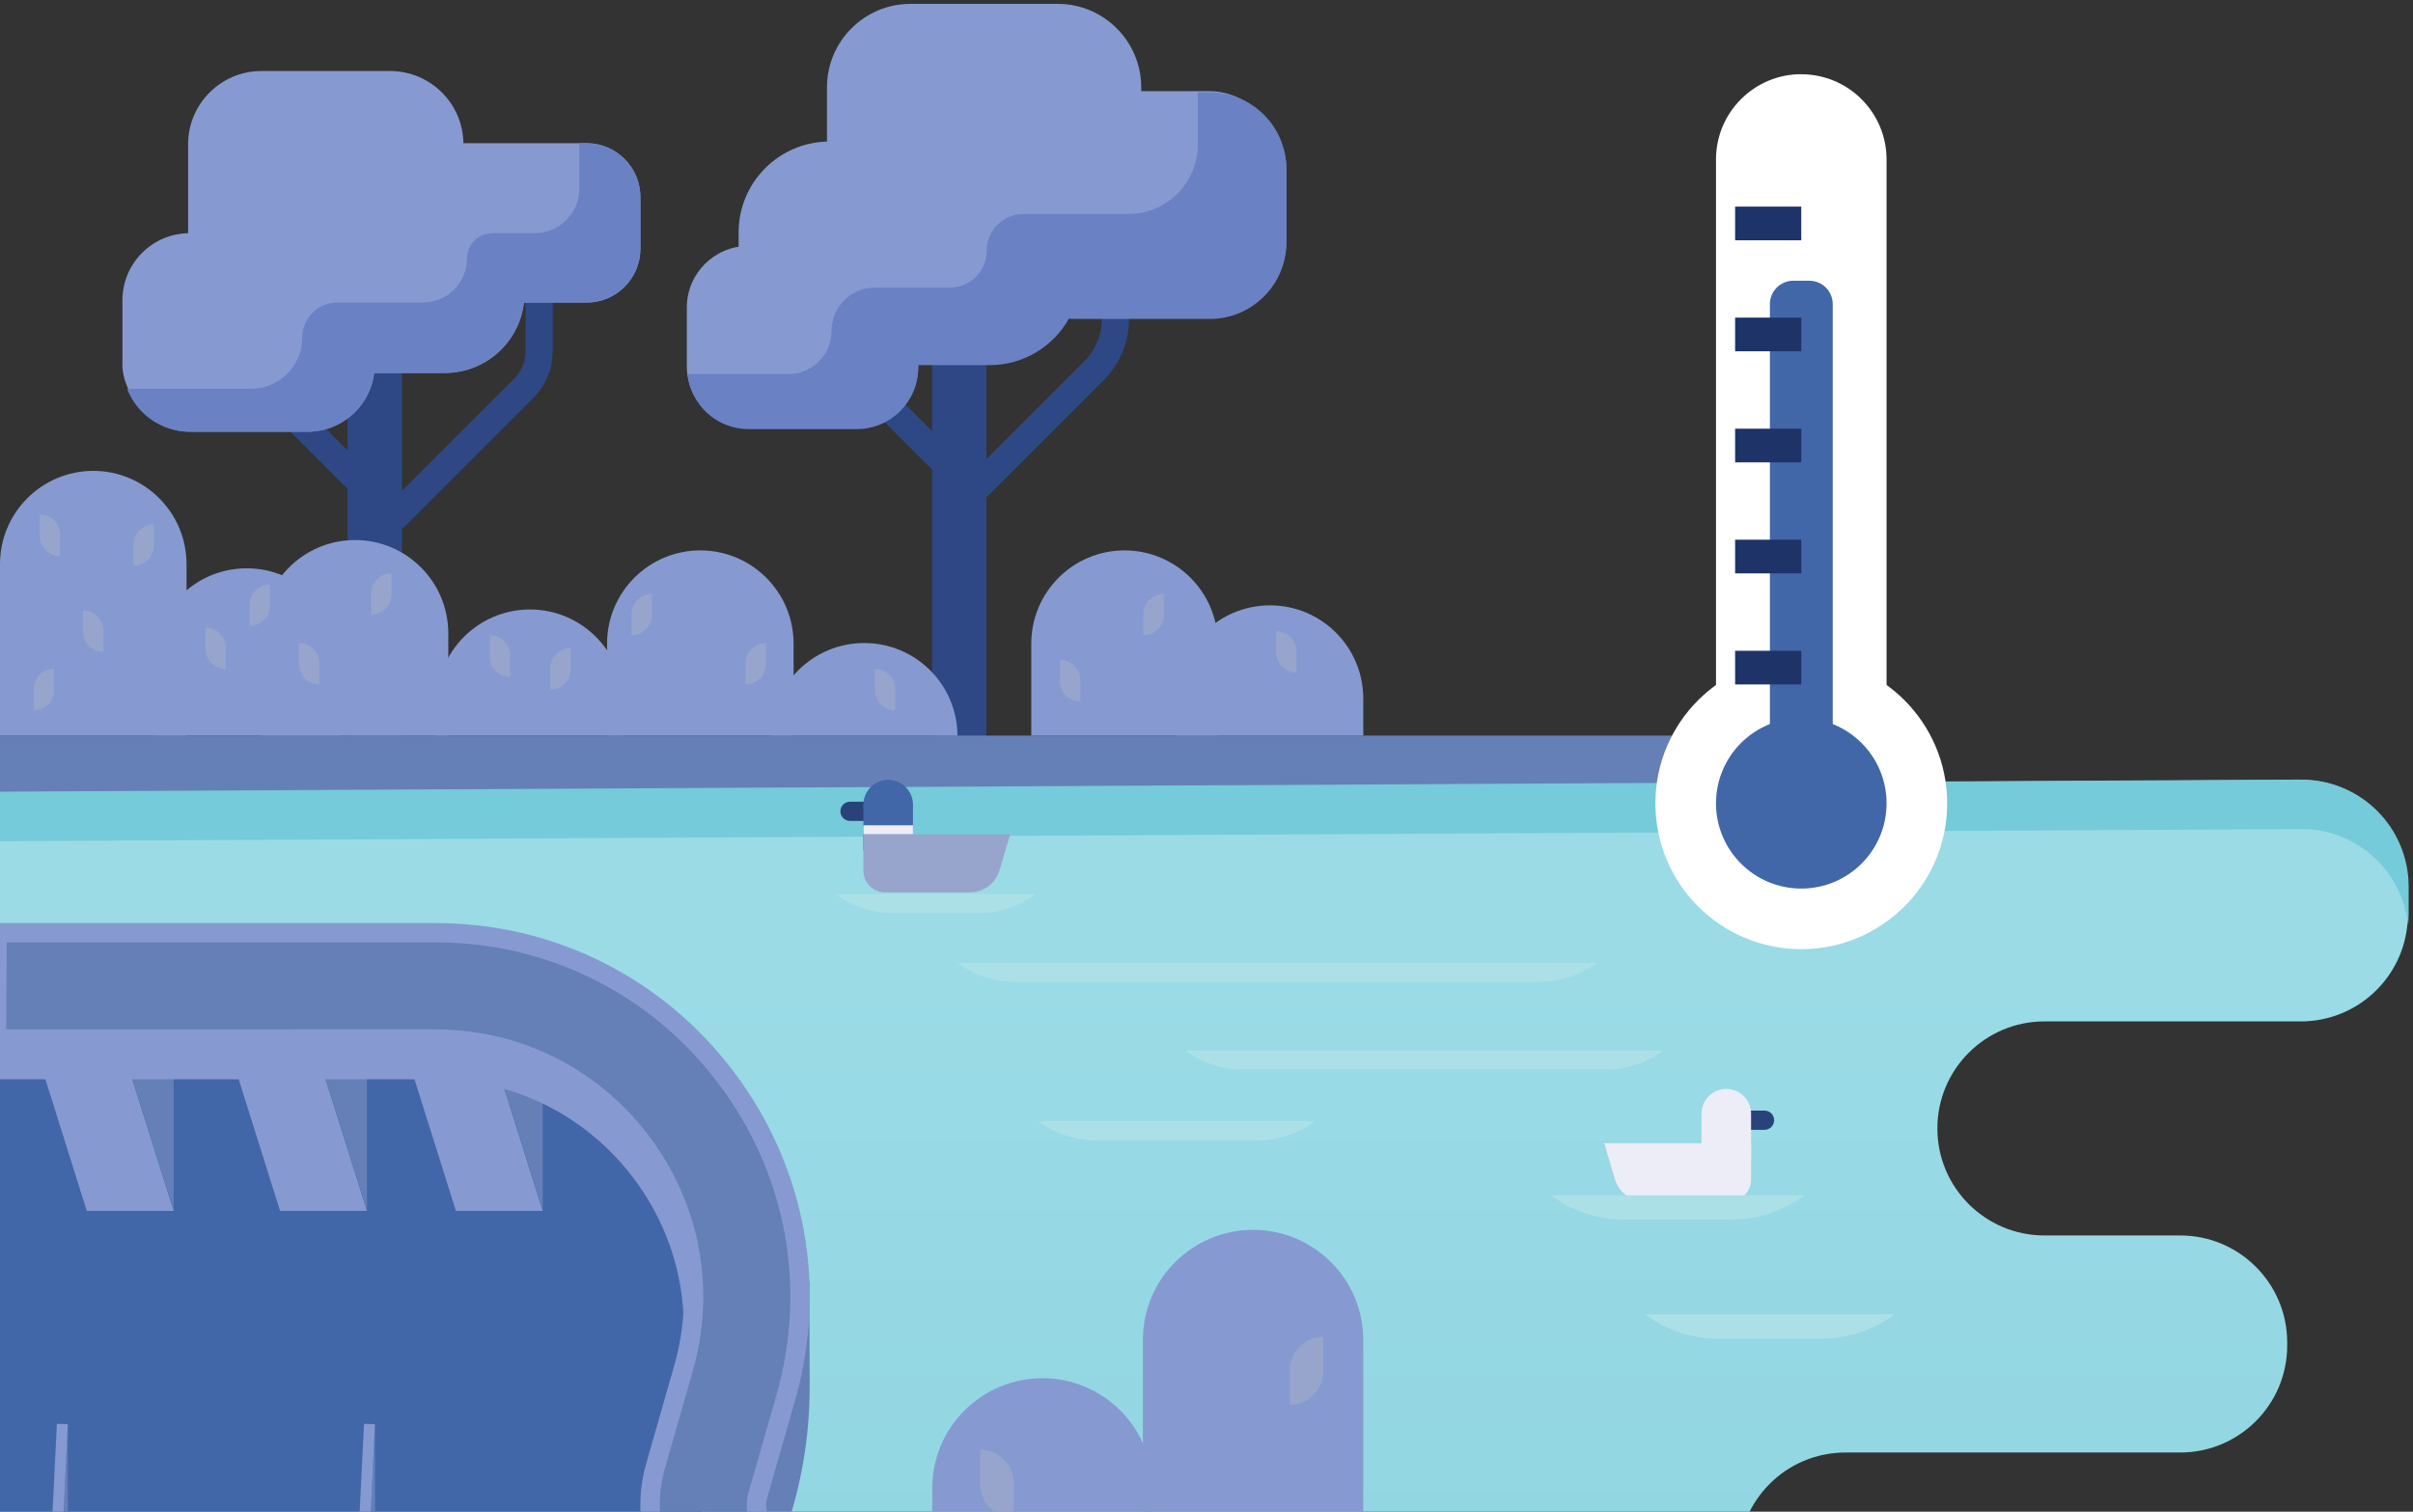
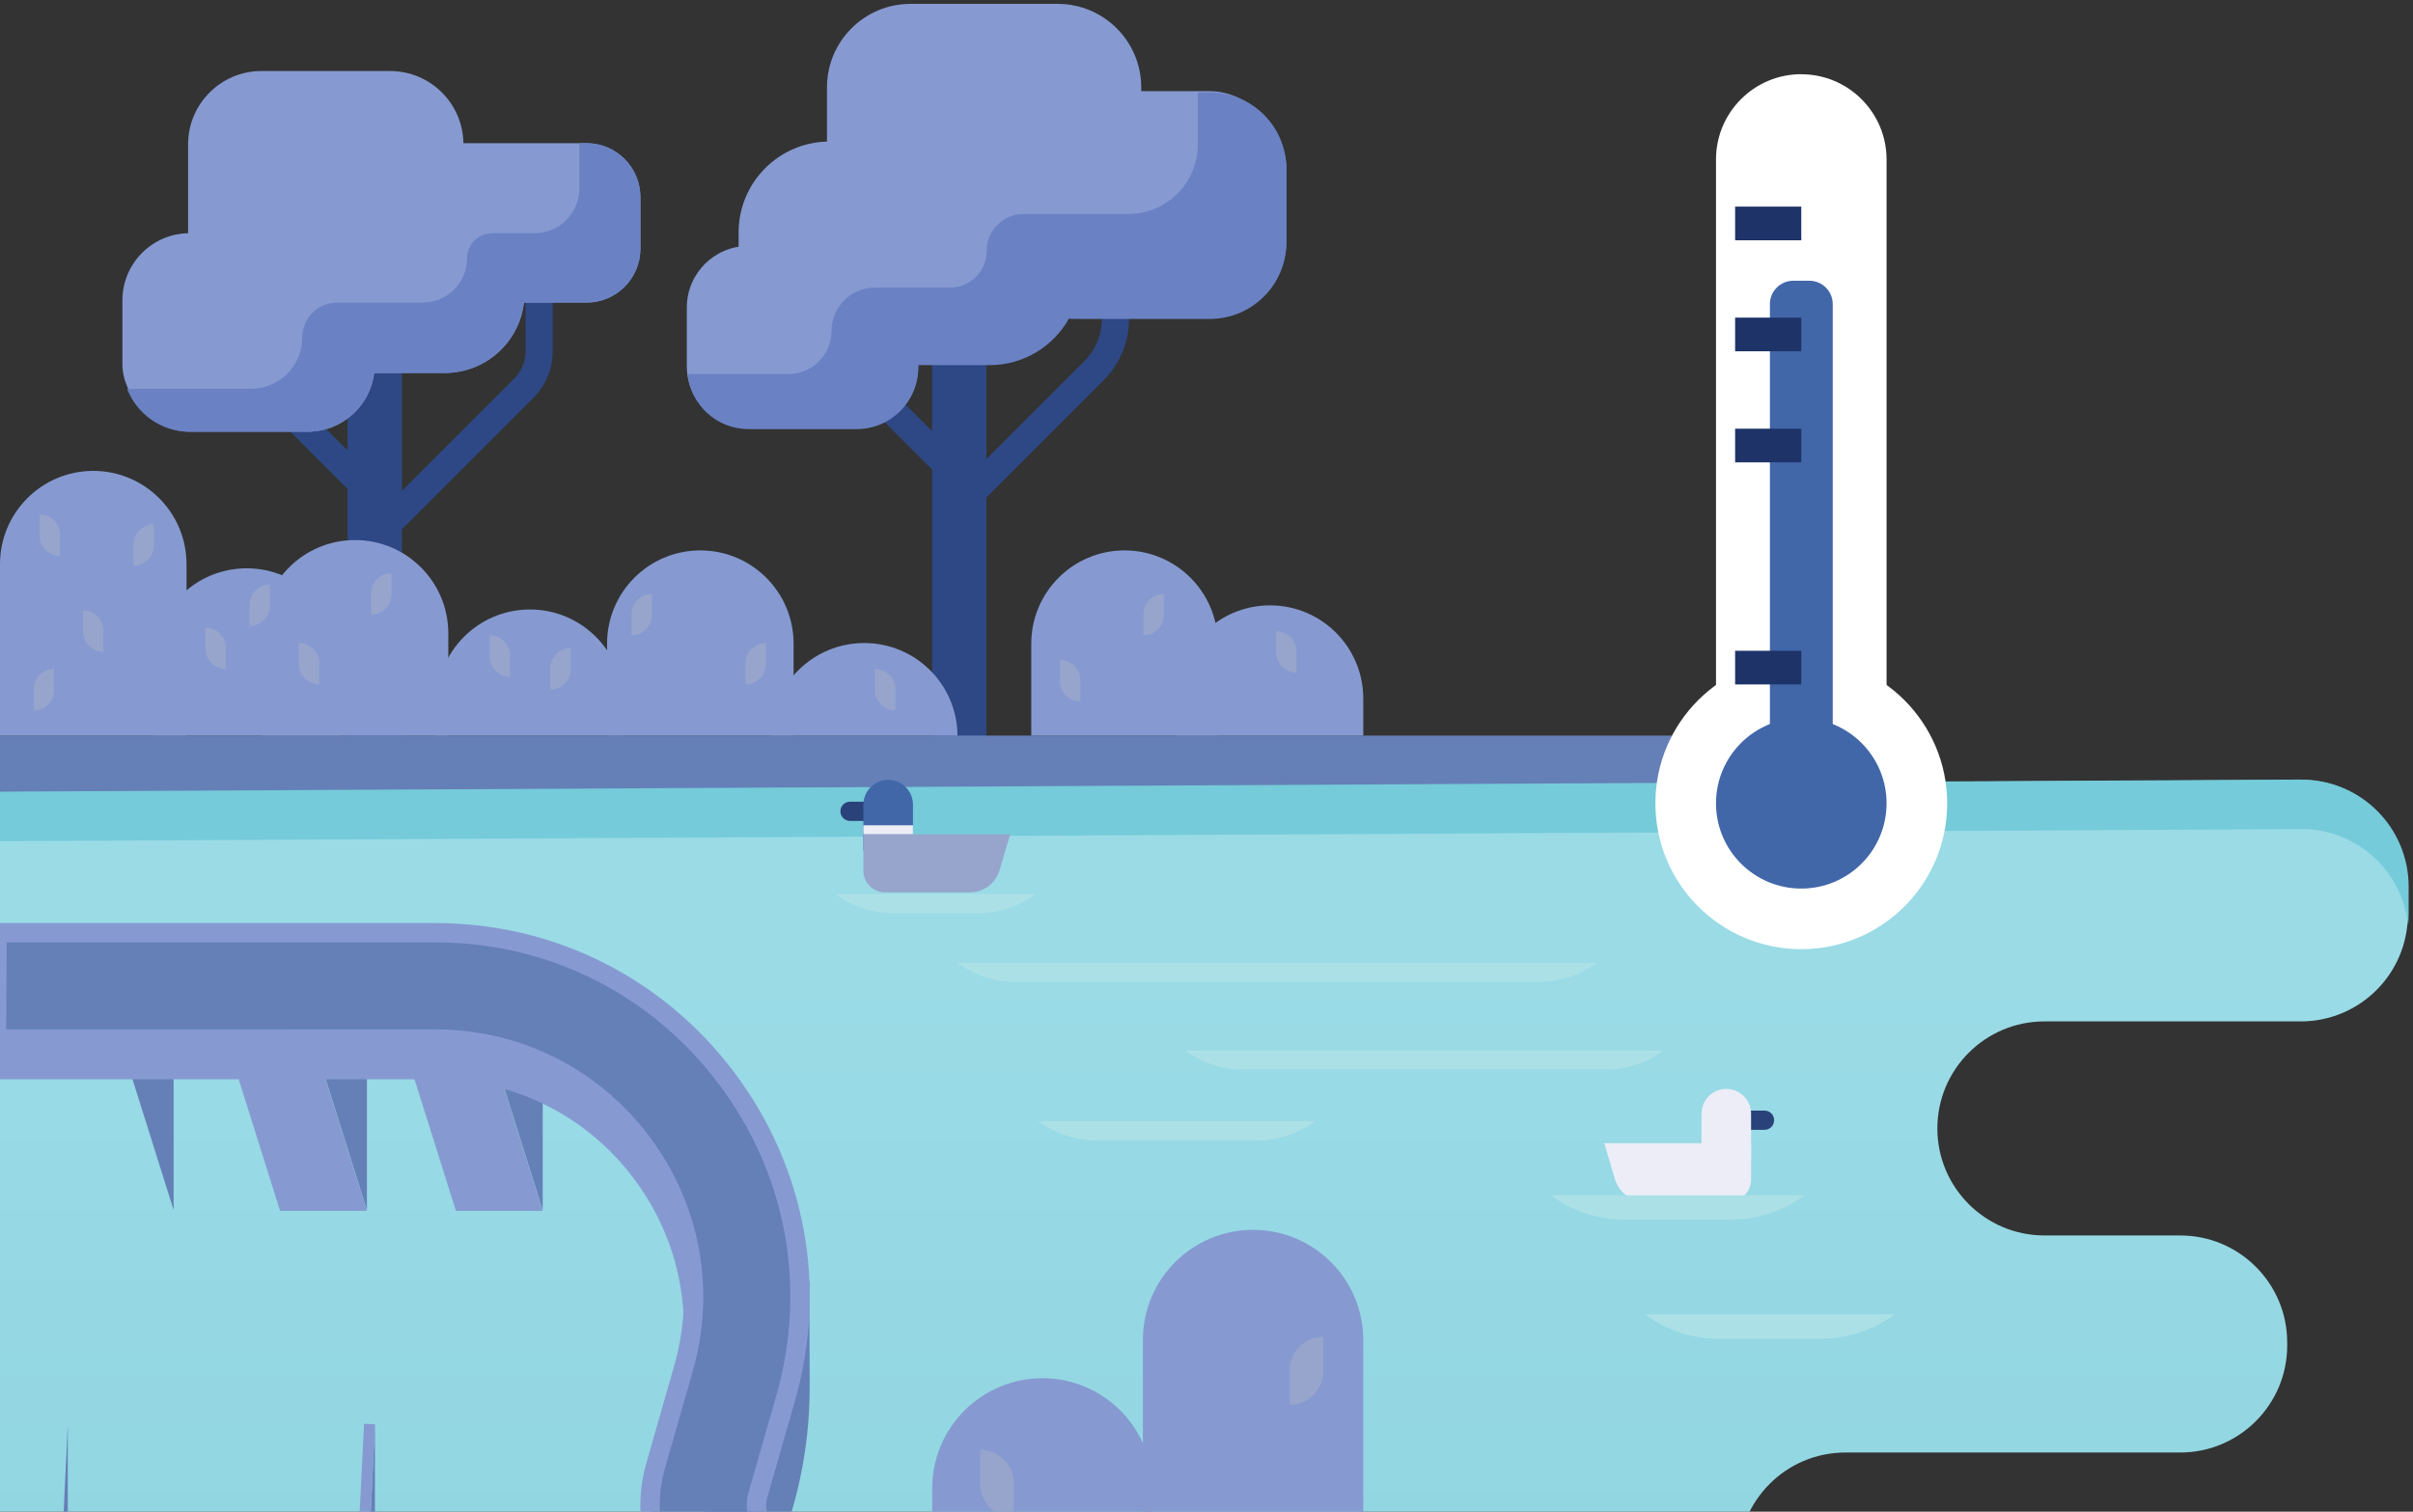
<svg xmlns="http://www.w3.org/2000/svg" id="action1" viewBox="0 0 398.96 250.02">
  <rect x="0" y="0" width="398.96" height="250.02" fill="#333333" stroke="none" />
  <defs>
    <style>.cls-1,.cls-2,.cls-3{fill:none;}.cls-4{fill:url(#linear-gradient);}.cls-5{clip-path:url(#clippath);}.cls-2{stroke-width:8.98px;}.cls-2,.cls-3{stroke:#2d4885;stroke-miterlimit:10;}.cls-6{fill:#fff;}.cls-7{fill:#ecedf7;}.cls-8{fill:#97a5cc;}.cls-9{fill:#6a82c4;}.cls-10{fill:#6580b7;}.cls-11{fill:#ace0e7;}.cls-12{fill:#1e3368;}.cls-13{fill:#4167a9;}.cls-14{fill:#869ad1;}.cls-15{fill:#29427a;}.cls-16{fill:#75cbd9;}.cls-3{stroke-width:4.49px;}</style>
    <clipPath id="clippath">
      <rect class="cls-1" width="398.96" height="250.02" />
    </clipPath>
    <linearGradient id="linear-gradient" x1="191.24" y1="276.03" x2="191.24" y2="143.73" gradientTransform="matrix(1, 0, 0, 1, 0, 0)" gradientUnits="userSpaceOnUse">
      <stop offset="0" stop-color="#90d5e0" />
      <stop offset=".88" stop-color="#9adbe6" />
    </linearGradient>
  </defs>
  <g class="cls-5">
    <g>
      <g>
        <path class="cls-3" d="M89.14,44.32v13.81c0,2.27-.9,4.45-2.51,6.06l-22.52,22.52" />
        <polyline class="cls-2" points="61.96 53.28 61.96 68.7 61.96 130.04" />
        <path class="cls-3" d="M39.34,45.57v9.62c0,2.8,1.11,5.48,3.09,7.45l17.89,17.89" />
        <path class="cls-14" d="M43.21,11.75h21.3c6.68,0,12.11,5.43,12.11,12.11v11.6c0,6.68-5.43,12.11-12.11,12.11H31.1V23.86c0-6.68,5.43-12.11,12.11-12.11Z" />
        <path class="cls-14" d="M72.38,23.68h24.59c4.92,0,8.91,3.99,8.91,8.91v8.54c0,4.92-3.99,8.91-8.91,8.91h-15.68c-4.92,0-8.91-3.99-8.91-8.91V23.68h0Z" />
        <rect class="cls-14" x="20.24" y="38.57" width="41.72" height="32.83" rx="11.1" ry="11.1" />
        <rect class="cls-14" x="37.21" y="29.46" width="49.51" height="32.22" rx="13.17" ry="13.17" />
        <path class="cls-9" d="M96.98,23.68h-1.19v7.47c0,4.1-3.32,7.42-7.42,7.42h-7c-2.3,0-4.16,1.86-4.16,4.16h0c0,4.04-3.27,7.31-7.31,7.31h-14.14c-3.2,0-5.79,2.59-5.79,5.79h0c0,4.68-3.79,8.47-8.47,8.47H21.01c1.61,4.15,5.61,7.1,10.33,7.1h19.52c5.66,0,10.27-4.25,10.96-9.72h11.72c6.75,0,12.31-5.09,13.07-11.63h10.36c4.92,0,8.91-3.99,8.91-8.91v-8.54c0-4.92-3.99-8.91-8.91-8.91Z" />
      </g>
      <path class="cls-3" d="M156.14,76.5l-25.7-25.7c-1.83-1.83-2.87-4.32-2.87-6.92" />
      <polyline class="cls-2" points="158.6 50.6 158.6 68.2 158.6 132.86" />
      <path class="cls-3" d="M184.42,41.79v10.99c0,3.19-1.27,6.25-3.52,8.51l-20.43,20.43" />
      <path class="cls-14" d="M136.74,.63h38.14c7.63,0,13.82,6.19,13.82,13.82v13.24c0,7.63-6.19,13.82-13.82,13.82h-24.32c-7.63,0-13.82-6.19-13.82-13.82V.63h0Z" transform="translate(325.43 42.15) rotate(-180)" />
      <path class="cls-14" d="M123.74,40.67h17.9c5.62,0,10.17,4.56,10.17,10.17v9.75c0,5.62-4.56,10.17-10.17,10.17h-28.08v-19.92c0-5.62,4.56-10.17,10.17-10.17Z" transform="translate(265.37 111.44) rotate(-180)" />
      <rect class="cls-14" x="165.05" y="15.07" width="47.62" height="37.47" rx="12.67" ry="12.67" transform="translate(377.72 67.62) rotate(-180)" />
      <rect class="cls-14" x="122.13" y="23.4" width="56.51" height="36.78" rx="15.03" ry="15.03" transform="translate(300.76 83.59) rotate(-180)" />
      <path class="cls-9" d="M200.01,15.28h-1.97v8.62c0,6.35-5.14,11.49-11.49,11.49h-17.33c-3.37,0-6.09,2.73-6.09,6.09h0c0,3.37-2.73,6.09-6.09,6.09h-12.41c-3.95,0-7.15,3.2-7.15,7.15h0c0,3.95-3.2,7.15-7.15,7.15h-16.65c.54,5.11,4.82,9.1,10.07,9.1h17.9c5.62,0,10.17-4.56,10.17-10.17v-.41h11.8c5.63,0,10.54-3.1,13.11-7.69,.33,.03,.66,.05,1,.05h22.29c7,0,12.67-5.67,12.67-12.67v-12.14c0-7-5.67-12.67-12.67-12.67Z" />
      <path class="cls-4" d="M-3.59,131.01l384-2.02c9.78,0,17.7,7.93,17.7,17.7v4.54c0,9.78-7.93,17.7-17.7,17.7h-42.39c-9.78,0-17.7,7.93-17.7,17.7h0c0,9.78,7.93,17.7,17.7,17.7h22.44c9.78,0,17.7,7.93,17.7,17.7v.5c0,9.78-7.93,17.7-17.7,17.7h-55.35c-9.78,0-17.7,7.93-17.7,17.7v11.75c0,9.93-8.05,17.98-17.98,17.98l-137.69,1.3-147.4,6.87,6.64-148.59c1.6-5.21,3.43-10.64,5.42-16.24Z" />
      <polygon class="cls-10" points="287.83 121.66 -5.62 121.66 -5.04 130.95 283.88 133.01 287.83 121.66" />
      <path class="cls-16" d="M380.54,128.93L-3.46,130.95l-2.81,8.17,2.81,.02,384-2.02c9.16,0,16.7,6.96,17.61,15.88,.04-.45,.1-1.3,.09-1.82v-4.54c0-9.78-7.93-17.7-17.7-17.7Z" />
      <path class="cls-14" d="M15.42,77.88h0c8.51,0,15.42,6.91,15.42,15.42v28.36H0v-28.36C0,84.79,6.91,77.88,15.42,77.88Z" />
      <path class="cls-14" d="M58.7,89.32h0c8.51,0,15.42,6.91,15.42,15.42v16.92h-30.84v-16.92c0-8.51,6.91-15.42,15.42-15.42Z" />
      <path class="cls-14" d="M115.79,91.03h0c8.51,0,15.42,6.91,15.42,15.42v15.2h-30.84v-15.2c0-8.51,6.91-15.42,15.42-15.42Z" />
      <path class="cls-14" d="M185.93,91.03h0c8.51,0,15.42,6.91,15.42,15.42v15.2h-30.84v-15.2c0-8.51,6.91-15.42,15.42-15.42Z" />
      <path class="cls-14" d="M40.79,93.99h0c8.51,0,15.42,6.91,15.42,15.42v12.24H25.37v-12.24c0-8.51,6.91-15.42,15.42-15.42Z" />
      <path class="cls-14" d="M87.62,100.8h0c8.51,0,15.42,6.91,15.42,15.42v5.43h-30.84v-5.43c0-8.51,6.91-15.42,15.42-15.42Z" />
      <path class="cls-14" d="M142.89,106.35h0c-8.52,0-15.42,6.9-15.42,15.42v-.11h30.84v.11c0-8.52-6.9-15.42-15.42-15.42Z" />
      <path class="cls-14" d="M209.98,100.12h0c-8.52,0-15.42,6.9-15.42,15.42v6.12h30.84v-6.12c0-8.52-6.9-15.42-15.42-15.42Z" />
      <path class="cls-8" d="M25.44,86.73h0v3.48c0,1.85-1.5,3.36-3.36,3.36h0v-3.48c0-1.85,1.5-3.36,3.36-3.36Z" />
      <path class="cls-8" d="M44.62,96.7h0v3.48c0,1.85-1.5,3.36-3.36,3.36h0v-3.48c0-1.85,1.5-3.36,3.36-3.36Z" />
      <path class="cls-8" d="M64.74,94.81h0v3.48c0,1.85-1.5,3.36-3.36,3.36h0v-3.48c0-1.85,1.5-3.36,3.36-3.36Z" />
      <path class="cls-8" d="M126.63,106.35h0v3.48c0,1.85-1.5,3.36-3.36,3.36h0v-3.48c0-1.85,1.5-3.36,3.36-3.36Z" />
      <path class="cls-8" d="M192.42,98.23h0v3.48c0,1.85-1.5,3.36-3.36,3.36h0v-3.48c0-1.85,1.5-3.36,3.36-3.36Z" />
      <path class="cls-8" d="M94.34,107.22h0v3.48c0,1.85-1.5,3.36-3.36,3.36h0v-3.48c0-1.85,1.5-3.36,3.36-3.36Z" />
      <path class="cls-8" d="M107.78,98.23h0v3.48c0,1.85-1.5,3.36-3.36,3.36h0v-3.48c0-1.85,1.5-3.36,3.36-3.36Z" />
      <path class="cls-8" d="M8.95,110.64h0v3.48c0,1.85-1.5,3.36-3.36,3.36h0v-3.48c0-1.85,1.5-3.36,3.36-3.36Z" />
      <path class="cls-8" d="M13.74,100.99h0c1.85,0,3.36,1.5,3.36,3.36v3.48h0c-1.85,0-3.36-1.5-3.36-3.36v-3.48h0Z" transform="translate(30.84 208.81) rotate(-180)" />
      <path class="cls-8" d="M33.98,103.8h0c1.85,0,3.36,1.5,3.36,3.36v3.48h0c-1.85,0-3.36-1.5-3.36-3.36v-3.48h0Z" transform="translate(71.31 214.44) rotate(180)" />
      <path class="cls-8" d="M49.44,106.35h0c1.85,0,3.36,1.5,3.36,3.36v3.48h0c-1.85,0-3.36-1.5-3.36-3.36v-3.48h0Z" transform="translate(102.23 219.53) rotate(180)" />
      <path class="cls-8" d="M80.99,105.07h0c1.85,0,3.36,1.5,3.36,3.36v3.48h0c-1.85,0-3.36-1.5-3.36-3.36v-3.48h0Z" transform="translate(165.33 216.99) rotate(180)" />
      <path class="cls-8" d="M144.66,110.64h0c1.85,0,3.36,1.5,3.36,3.36v3.48h0c-1.85,0-3.36-1.5-3.36-3.36v-3.48h0Z" transform="translate(292.68 228.12) rotate(180)" />
      <path class="cls-8" d="M175.26,109.15h0c1.85,0,3.36,1.5,3.36,3.36v3.48h0c-1.85,0-3.36-1.5-3.36-3.36v-3.48h0Z" transform="translate(353.87 225.13) rotate(180)" />
      <path class="cls-8" d="M211,104.41h0c1.85,0,3.36,1.5,3.36,3.36v3.48h0c-1.85,0-3.36-1.5-3.36-3.36v-3.48h0Z" transform="translate(425.35 215.65) rotate(180)" />
      <path class="cls-8" d="M6.55,85.11h0c1.85,0,3.36,1.5,3.36,3.36v3.48h0c-1.85,0-3.36-1.5-3.36-3.36v-3.48h0Z" transform="translate(16.47 177.06) rotate(180)" />
      <path class="cls-11" d="M161.64,151.04h-13.86c-3.44,0-6.78-1.09-9.56-3.12l-.07-.05h33.11c-2.79,2.06-6.16,3.17-9.63,3.17Z" />
      <path class="cls-11" d="M254.39,162.4h-86.45c-3.44,0-6.78-1.09-9.56-3.12l-.07-.05h105.71c-2.79,2.06-6.16,3.17-9.63,3.17Z" />
      <path class="cls-11" d="M265.44,176.9h-59.83c-3.44,0-6.78-1.09-9.56-3.12l-.07-.05h79.08c-2.79,2.06-6.16,3.17-9.63,3.17Z" />
      <path class="cls-11" d="M207.86,188.59h-26.61c-3.44,0-6.78-1.09-9.56-3.12l-.07-.05h45.86c-2.79,2.06-6.16,3.17-9.63,3.17Z" />
      <g>
        <circle class="cls-6" cx="297.82" cy="132.86" r="24.12" />
        <path class="cls-6" d="M297.82,12.28h0c7.78,0,14.1,6.32,14.1,14.1v117.24h-28.2V26.37c0-7.78,6.32-14.1,14.1-14.1Z" />
        <circle class="cls-13" cx="297.82" cy="132.86" r="14.1" />
        <path class="cls-13" d="M296.5,46.43h2.65c2.14,0,3.87,1.73,3.87,3.87V126.13h-10.39V50.3c0-2.14,1.73-3.87,3.87-3.87Z" />
        <rect class="cls-12" x="286.88" y="34.17" width="10.94" height="5.57" />
        <rect class="cls-12" x="286.88" y="52.53" width="10.94" height="5.57" />
        <rect class="cls-12" x="286.88" y="70.9" width="10.94" height="5.57" />
-         <rect class="cls-12" x="286.88" y="89.26" width="10.94" height="5.57" />
        <rect class="cls-12" x="286.88" y="107.63" width="10.94" height="5.57" />
      </g>
      <g>
        <path class="cls-15" d="M287.9,183.68h3.84c.88,0,1.59,.71,1.59,1.59h0c0,.88-.71,1.59-1.59,1.59h-3.84v-3.19h0Z" />
        <path class="cls-7" d="M285.42,180.09h0c2.26,0,4.1,1.84,4.1,4.1v7.57h-8.2v-7.57c0-2.26,1.84-4.1,4.1-4.1Z" />
        <path class="cls-7" d="M271.9,198.69h14.04c1.98,0,3.58-1.6,3.58-3.58v-6.03h-24.27l1.76,5.95c.64,2.17,2.63,3.66,4.9,3.66Z" />
      </g>
      <g>
        <path class="cls-15" d="M138.94,132.57h3.84c.88,0,1.59,.71,1.59,1.59h0c0,.88-.71,1.59-1.59,1.59h-3.84v-3.19h0Z" transform="translate(283.32 268.34) rotate(-180)" />
        <path class="cls-13" d="M142.75,128.99h8.2v7.57c0,2.26-1.84,4.1-4.1,4.1h0c-2.26,0-4.1-1.84-4.1-4.1v-7.57h0Z" transform="translate(293.7 269.64) rotate(-180)" />
        <path class="cls-8" d="M160.37,147.59h-14.04c-1.98,0-3.58-1.6-3.58-3.58v-6.03h24.27l-1.76,5.95c-.64,2.17-2.63,3.66-4.9,3.66Z" />
        <rect class="cls-7" x="142.75" y="136.49" width="8.2" height="1.49" />
      </g>
      <path class="cls-11" d="M286.17,201.71h-17.57c-4.36,0-8.6-1.39-12.11-3.96l-.09-.06h41.97c-3.53,2.61-7.81,4.02-12.2,4.02Z" />
      <path class="cls-11" d="M301.06,221.41h-16.86c-4.36,0-8.6-1.39-12.11-3.96l-.09-.06h41.26c-3.53,2.61-7.81,4.02-12.2,4.02Z" />
      <g>
        <path class="cls-14" d="M207.18,203.4h0c10.06,0,18.22,8.16,18.22,18.22v41.83h-36.44v-41.83c0-10.06,8.16-18.22,18.22-18.22Z" />
        <path class="cls-14" d="M172.35,227.94h0c10.06,0,18.22,8.16,18.22,18.22v17.24h-36.44v-17.24c0-10.06,8.16-18.22,18.22-18.22Z" />
        <path class="cls-8" d="M218.78,221.09h0v5.73c0,3.05-2.48,5.53-5.53,5.53h0v-5.73c0-3.05,2.48-5.53,5.53-5.53Z" />
-         <path class="cls-8" d="M162.08,239.78h0c3.05,0,5.53,2.48,5.53,5.53v5.73h0c-3.05,0-5.53-2.48-5.53-5.53v-5.73h0Z" transform="translate(329.69 490.81) rotate(-180)" />
+         <path class="cls-8" d="M162.08,239.78h0c3.05,0,5.53,2.48,5.53,5.53v5.73h0c-3.05,0-5.53-2.48-5.53-5.53v-5.73Z" transform="translate(329.69 490.81) rotate(-180)" />
      </g>
      <g>
        <path class="cls-10" d="M133.82,211.8l.05,17.4c.02,7.12-1,14.2-3.04,21.02l-3.63,12.15-13.38-6.39,20-44.18Z" />
-         <path class="cls-13" d="M-8.16,280.96H61.99c14.93,0,27.92,10.2,31.46,24.7l4.44,18.13s18.59-72.7,18.59-75.52v-39.69l-20.18-42.54H-1.76l-6.4,114.91Z" />
        <g>
-           <polygon class="cls-14" points="28.71 200.27 14.35 200.27 7.44 178.29 21.8 178.29 28.71 200.27" />
          <polygon class="cls-10" points="21.8 178.16 28.71 200.14 28.71 178.16 21.8 178.16" />
          <polygon class="cls-14" points="60.67 200.27 46.31 200.27 39.4 178.29 53.76 178.29 60.67 200.27" />
          <polygon class="cls-10" points="53.76 178.16 60.67 200.14 60.67 178.16 53.76 178.16" />
          <g>
            <polygon class="cls-14" points="89.73 200.27 75.38 200.27 68.47 178.29 82.82 178.29 89.73 200.27" />
            <polygon class="cls-10" points="82.82 178.16 89.73 200.14 89.73 178.16 82.82 178.16" />
          </g>
        </g>
        <path class="cls-14" d="M113.6,217.57c6.77,.09,13.51,.87,20.27,1.21-.14-13-4.42-25.69-12.52-36.43-11.81-15.66-29.83-24.64-49.31-24.64H-2.06l-.13,20.79H71.91c13.03,0,25,5.97,32.85,16.37,5.08,6.74,7.88,14.63,8.26,22.75,.2-.02,.38-.05,.59-.05Z" />
        <g>
          <path class="cls-10" d="M130.87,272.26c-7.41,0-14.21-3.39-18.67-9.3-4.46-5.91-5.85-13.39-3.81-20.51l4.61-16.11c3.72-13.02,1.18-26.68-6.96-37.49-8.15-10.81-20.59-17.01-34.13-17.01H-.59l.11-17.59H72.04c19.02,0,36.53,8.75,48.04,24.01,11.5,15.26,15.09,34.54,9.83,52.91l-4.61,16.11c-.69,2.42,.3,4.22,.94,5.08,.65,.86,2.11,2.3,4.62,2.3l91.24-.23v17.82h-91.24Z" />
          <path class="cls-14" d="M72.04,155.86c18.52,0,35.56,8.52,46.76,23.37,11.2,14.85,14.69,33.63,9.57,51.51l-4.61,16.11c-.64,2.25-.2,4.61,1.2,6.48,1.41,1.87,3.56,2.95,5.91,2.95l89.64-.23v14.62h-89.64c-6.9,0-13.24-3.16-17.39-8.67-4.15-5.51-5.45-12.47-3.55-19.11l4.61-16.11c3.86-13.5,1.23-27.68-7.23-38.89-8.45-11.21-21.36-17.64-35.4-17.64H1.02l.09-14.39H72.04m0-3.2H-2.06l-.13,20.79H71.91c13.03,0,25,5.97,32.85,16.37,7.84,10.4,10.29,23.56,6.7,36.09l-4.61,16.11c-2.18,7.61-.69,15.59,4.07,21.91,4.76,6.32,12.03,9.94,19.95,9.94h92.84v-21.02l-92.84,.24c-1.82,0-2.88-1.05-3.35-1.67-.47-.62-1.18-1.93-.68-3.68l4.61-16.11c5.4-18.86,1.72-38.66-10.09-54.32-11.81-15.66-29.83-24.64-49.31-24.64h0Z" />
        </g>
        <polygon class="cls-10" points="61.99 280.96 61.99 235.55 59.58 286.78 61.99 280.96" />
        <polygon class="cls-14" points="59.58 286.78 57.64 286.78 60.19 235.49 61.99 235.55 59.58 286.78" />
        <polygon class="cls-10" points="11.21 280.96 11.21 235.55 8.79 286.78 11.21 280.96" />
-         <polygon class="cls-14" points="8.79 286.78 6.86 286.78 9.41 235.49 11.21 235.55 8.79 286.78" />
      </g>
    </g>
  </g>
</svg>